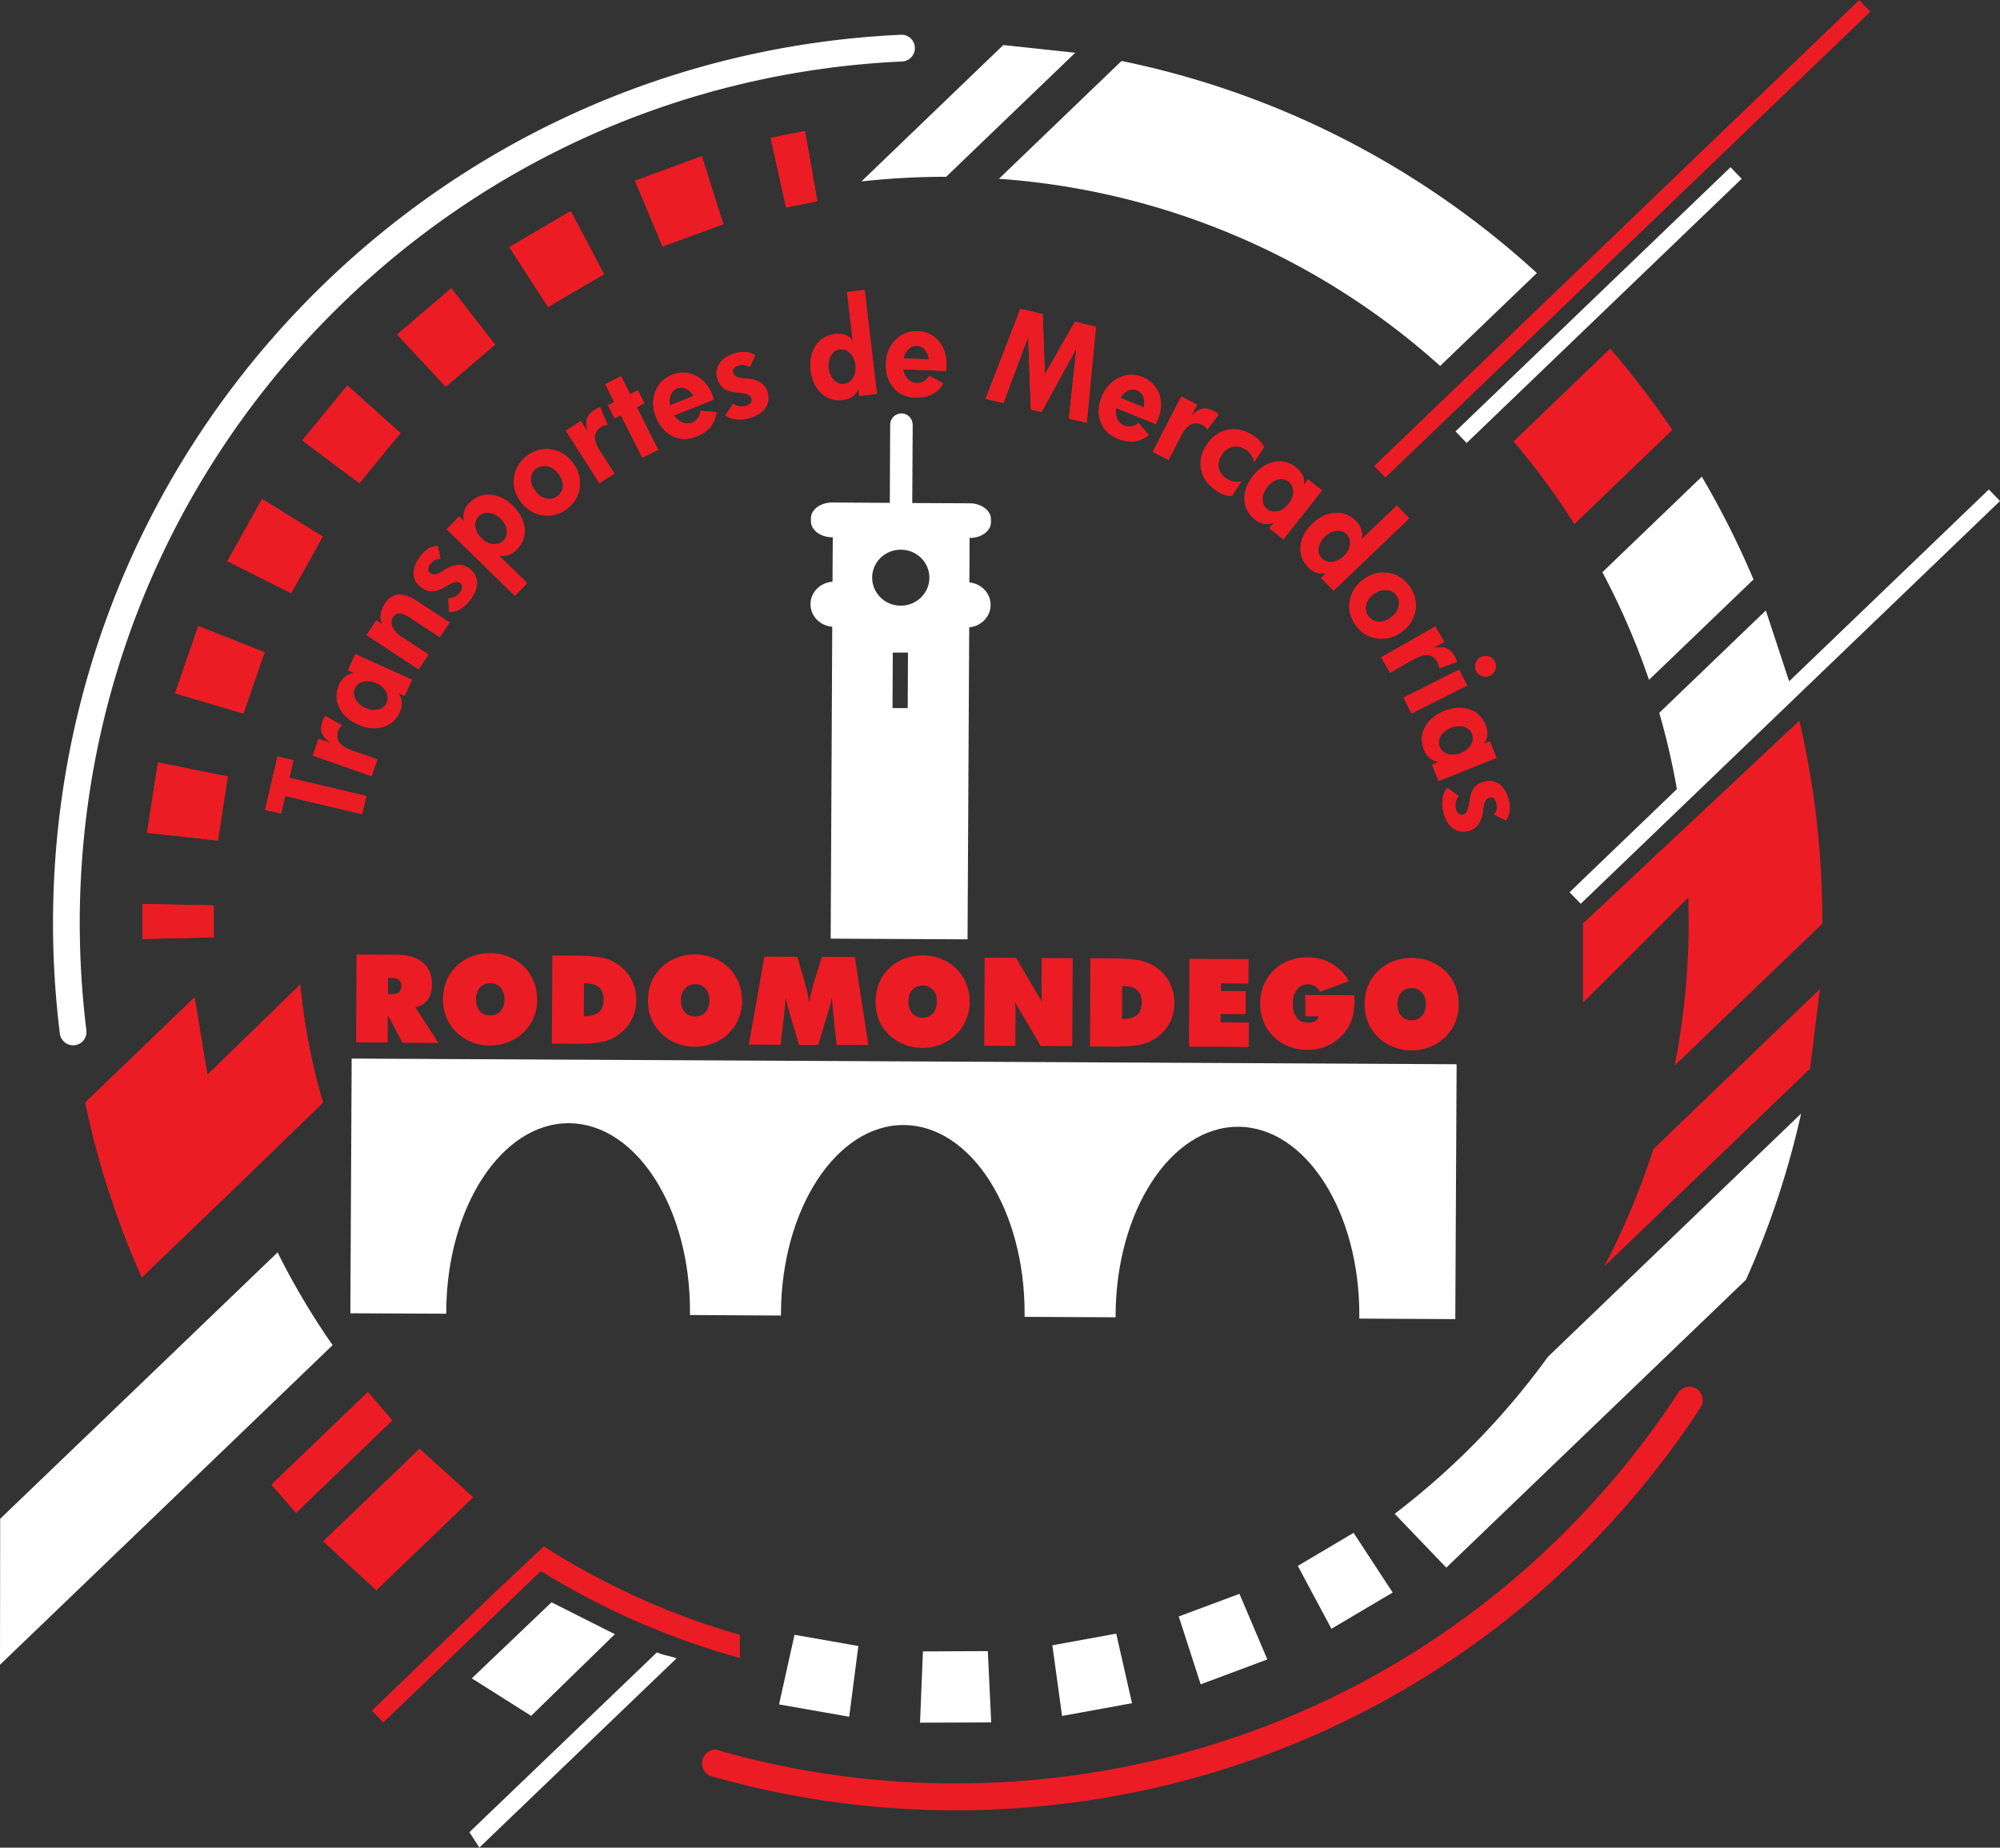
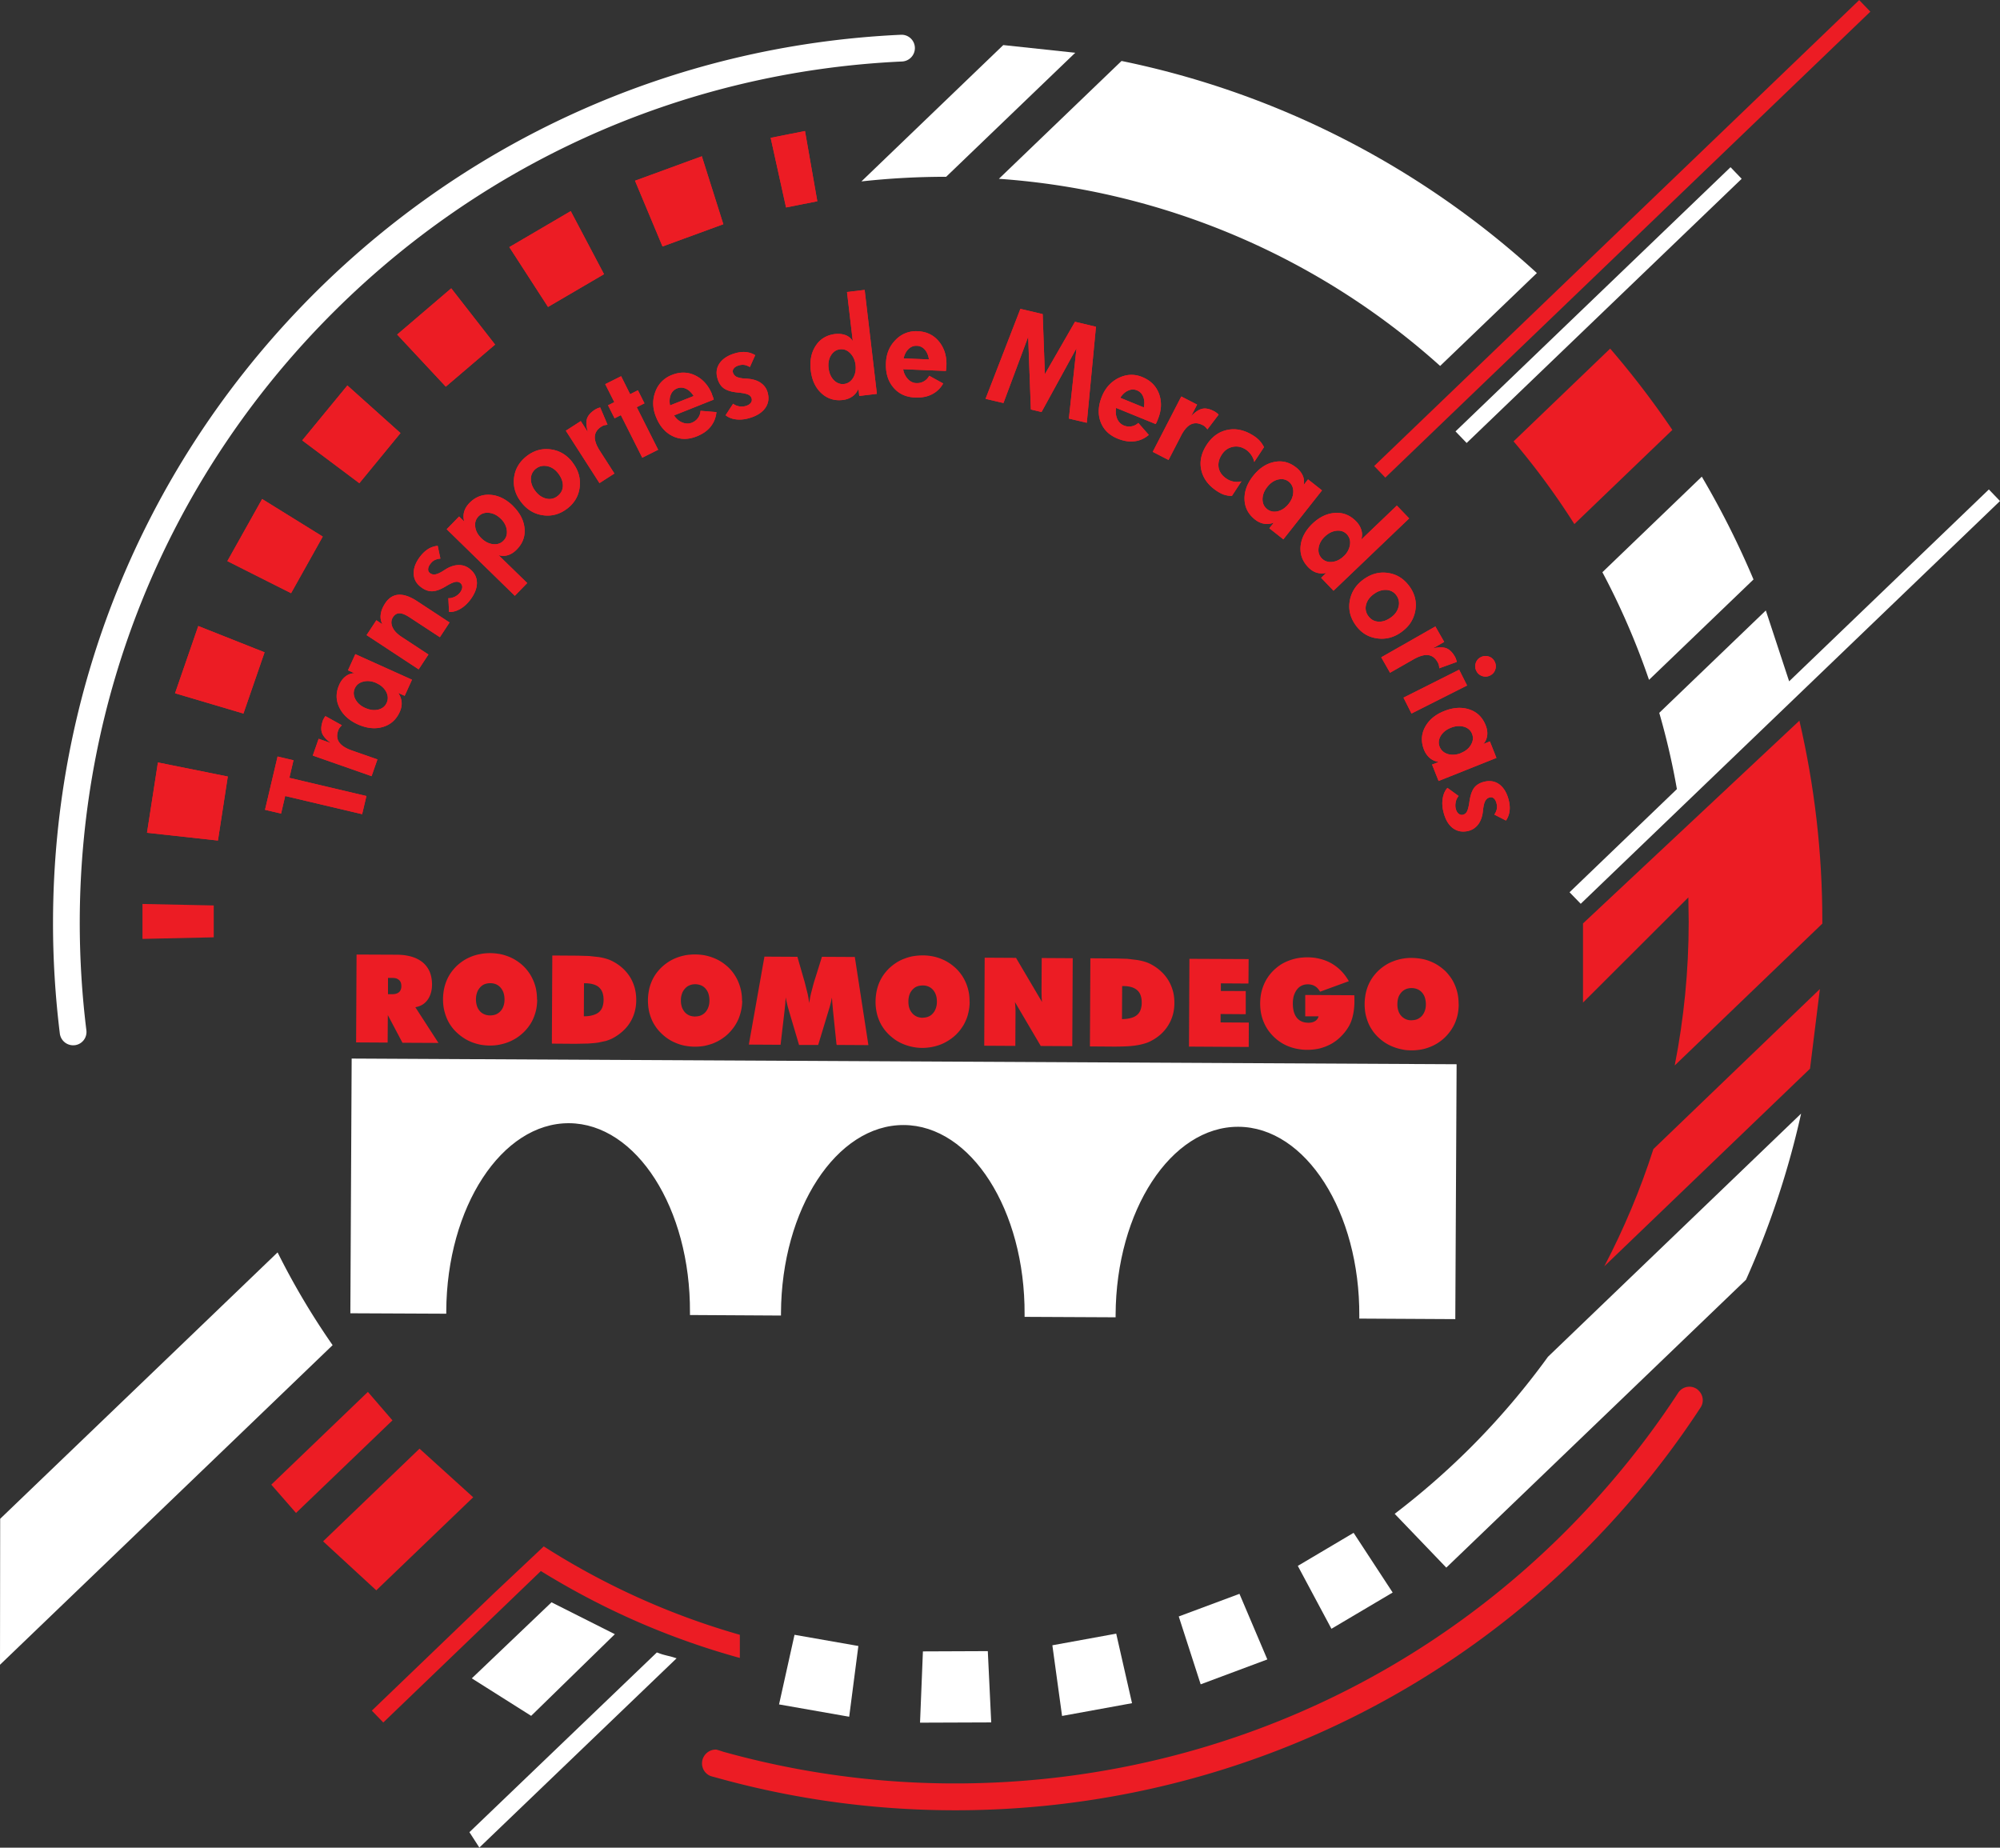
<svg xmlns="http://www.w3.org/2000/svg" xmlns:xlink="http://www.w3.org/1999/xlink" viewBox="0 0 228.97 211.53">
  <rect x="0" y="0" width="228.97" height="211.53" fill="#333333" stroke="none" />
  <g fill="#fff">
    <path d="M8.37 119.67a1.54 1.54 0 0 1-1.52-1.34c-.52-4.23-.79-8.53-.78-12.8.04-26.34 10.1-51.31 28.33-70.32C52.58 16.27 76.99 5.18 103.14 3.98c.85-.04 1.56.61 1.6 1.46a1.54 1.54 0 0 1-1.46 1.6C77.91 8.2 54.23 18.96 36.61 37.33 18.93 55.76 9.17 79.98 9.13 105.54a101 101 0 0 0 .76 12.42c.1.84-.49 1.6-1.33 1.7-.07 0-.13.01-.19.01zm146.6 55.82l4.47 6.83-7.01 4.15-3.85-7.2 6.38-3.78zm-13.07 6.98l3.19 7.51-7.63 2.85-2.51-7.77 6.95-2.59zm-14.11 4.56l1.81 7.96-8.01 1.46-1.11-8.09 7.3-1.33zm-14.7 2.01l.39 8.15-8.15.03.33-8.16 7.42-.03zm-14.82-.6l-1.05 8.1-8.03-1.41 1.77-7.97 7.31 1.28z" />
    <path d="M40.26 121.19l126.5.65-.15 29.18-10.99-.06v-.29c.07-11.92-6.13-21.63-13.84-21.67s-14 9.6-14.06 21.52v.29l-10.42-.05v-.29c.06-11.93-6.13-21.63-13.83-21.67s-14 9.6-14.06 21.52v.29l-10.42-.06v-.29c.07-11.92-6.13-21.62-13.84-21.67-7.7-.04-14 9.6-14.06 21.52v.29l-10.98-.05.15-29.18h0z" fill-rule="evenodd" />
  </g>
  <path d="M44.42 111.96v1.86h.5 0a1.51 1.51 0 0 0 .44-.06c.13-.04.23-.1.32-.17.09-.08.15-.17.2-.29a1.13 1.13 0 0 0 .07-.39h0a1.31 1.31 0 0 0-.06-.41c-.04-.11-.11-.21-.19-.29-.09-.08-.19-.14-.32-.19-.13-.04-.27-.06-.44-.06h-.51zm-3.65 7.35l.05-9.98v-.05h.05l4.52.02c.66 0 1.24.08 1.74.23a3.61 3.61 0 0 1 1.28.66c.35.3.61.66.79 1.08.17.42.26.91.26 1.46 0 .36-.05.69-.14.98-.09.3-.22.56-.4.8h0c-.18.23-.39.42-.63.55a2.23 2.23 0 0 1-.74.25l2.6 4.02.05.07h-.09l-4.02-.02h-.03v-.03l-1.66-3.14-.02 3.11v.04h-.05l-3.52-.02h-.05v-.05h0zm15.34-3.06c.25 0 .47-.04.67-.12a1.46 1.46 0 0 0 .52-.37h0c.15-.16.27-.36.34-.58.08-.22.12-.47.12-.75h0c0-.29-.04-.54-.11-.76s-.19-.42-.33-.59c-.15-.17-.32-.3-.52-.39-.2-.08-.42-.13-.66-.13s-.47.04-.67.12-.37.21-.52.38h0c-.15.17-.27.37-.34.59-.08.23-.12.48-.12.76h0c0 .28.04.53.11.75s.18.42.33.59.32.29.52.37c.2.09.42.13.66.13h0zm5.39-1.81c0 .38-.04.73-.1 1.07-.07.34-.17.67-.3.99h0c-.13.32-.29.62-.49.9-.19.28-.42.55-.67.79h0a5.71 5.71 0 0 1-.82.65c-.29.18-.6.34-.93.47s-.67.22-1.02.29-.71.1-1.08.1h0a6.4 6.4 0 0 1-1.09-.1c-.35-.07-.69-.17-1.02-.3-.33-.14-.64-.29-.93-.49-.29-.19-.56-.41-.82-.66a4.94 4.94 0 0 1-.66-.79c-.19-.28-.34-.58-.47-.9-.12-.31-.22-.65-.29-1a6.18 6.18 0 0 1-.09-1.07c0-.37.04-.73.1-1.08a5.49 5.49 0 0 1 .29-1h0c.13-.32.29-.62.48-.9a5.53 5.53 0 0 1 .66-.79 5.57 5.57 0 0 1 .82-.65 5.07 5.07 0 0 1 .93-.47h0c.33-.13.67-.22 1.02-.28.35-.07.72-.1 1.1-.1s.74.04 1.1.1c.35.07.69.17 1.02.3h0a5.02 5.02 0 0 1 .92.48c.29.19.57.41.82.66h0c.25.25.46.51.65.8.19.28.34.59.47.9.13.32.23.65.29 1a6.18 6.18 0 0 1 .09 1.07h0zm5.35 1.91c.38 0 .71-.04.99-.12.29-.08.53-.19.71-.34s.32-.34.41-.58.14-.52.14-.84-.04-.6-.13-.84a1.39 1.39 0 0 0-.39-.59h0c-.17-.16-.39-.27-.66-.35s-.59-.12-.95-.12h-.11l-.02 3.77h0zm-3.67 3.08l.05-9.99v-.05h.05l2.9.02h0l1.29.04 1.08.12a6.21 6.21 0 0 1 .89.2h0a3.89 3.89 0 0 1 .71.29h0c.44.23.82.5 1.15.8.33.31.62.65.85 1.03s.4.79.52 1.22a5.53 5.53 0 0 1 .17 1.37c0 .48-.06.94-.18 1.37a4.5 4.5 0 0 1-.53 1.21c-.23.38-.52.71-.86 1.02-.34.3-.72.57-1.16.8h0c-.21.11-.46.2-.73.29l-.89.19c-.33.05-.71.08-1.15.11l-1.47.03-2.64-.02h-.04v-.04h0zm16.39-3.06c.25 0 .47-.04.67-.12a1.46 1.46 0 0 0 .52-.37h0c.15-.17.26-.36.34-.59.08-.22.12-.47.12-.75a2.58 2.58 0 0 0-.11-.76c-.07-.22-.18-.42-.33-.59s-.32-.3-.52-.38-.42-.13-.66-.13h0c-.25 0-.47.04-.67.13-.2.08-.37.21-.52.38h0c-.15.17-.27.37-.34.59-.08.22-.12.47-.12.75h0c0 .28.04.53.11.75s.19.42.33.59c.15.17.32.29.52.38.2.08.42.12.67.13h0zm5.4-1.8a5.22 5.22 0 0 1-.11 1.06c-.07.34-.17.67-.3.99h0c-.13.32-.3.62-.49.9s-.42.55-.67.8h0c-.25.25-.53.46-.82.65s-.6.34-.93.48c-.33.12-.67.22-1.02.29a6.38 6.38 0 0 1-1.08.09h0a6.4 6.4 0 0 1-1.09-.1 5.19 5.19 0 0 1-1.02-.3h0a5.11 5.11 0 0 1-.93-.48 5.12 5.12 0 0 1-.82-.67c-.25-.24-.47-.5-.66-.79-.19-.28-.35-.58-.47-.89a5.49 5.49 0 0 1-.29-1c-.06-.35-.09-.7-.09-1.08h0c0-.37.04-.73.1-1.07.06-.35.16-.68.29-1h0c.13-.32.29-.62.48-.9a5.45 5.45 0 0 1 .66-.78 5.71 5.71 0 0 1 .82-.65 5.07 5.07 0 0 1 .93-.47h0c.33-.13.67-.22 1.02-.29.35-.06.72-.09 1.1-.09a6.52 6.52 0 0 1 1.1.1c.35.07.69.17 1.02.3h0a5.11 5.11 0 0 1 .93.48c.29.19.56.41.82.66h0c.25.25.46.51.65.8a4.89 4.89 0 0 1 .47.91 5.49 5.49 0 0 1 .29 1 5.43 5.43 0 0 1 .09 1.08h0zm10.8 5.03l-.41-3.96h0v-.04l-.08-.87h0l-.03-.45v-.06l-.02.05-.1.47h0l-.13.5-.16.53-1.16 3.83v.03H91.5h-.03v-.03l-1.14-3.85-.15-.53-.12-.5h0a4.3 4.3 0 0 1-.09-.47v-.06l-.02.07-.04.45v.12l-.08.79h0l-.46 3.95v.04h-.05l-3.52-.02h-.06v-.05l1.77-9.98v-.04h.04l3.71.02h.04v.03l.71 2.47h0a1.6 1.6 0 0 0 .04.14l.06.2h0l.36 1.43a12.21 12.21 0 0 1 .17 1.03l.09-.54a8.51 8.51 0 0 1 .15-.69l.2-.77a14.74 14.74 0 0 1 .25-.84h0l.76-2.43v-.03h.04l3.7.02h.04v.04l1.54 9.99v.06h-.05l-3.52-.02h-.04v-.04h0zm9.84-3.09c.25 0 .47-.04.67-.12s.37-.2.52-.37h0c.15-.17.26-.36.34-.59.08-.22.12-.47.12-.75s-.03-.54-.11-.76c-.07-.22-.18-.42-.33-.59s-.32-.3-.52-.38c-.2-.09-.42-.13-.66-.13-.25 0-.47.04-.67.12s-.37.21-.52.38h0c-.15.17-.27.37-.34.59a2.29 2.29 0 0 0-.11.76c0 .28.03.53.11.75.07.22.19.42.34.59s.32.29.52.38c.2.08.42.13.67.13h0zm5.4-1.81c0 .37-.04.73-.11 1.07s-.16.68-.3.99h0c-.13.32-.29.62-.49.9-.19.29-.42.55-.67.8h0a5.03 5.03 0 0 1-.82.64 5.11 5.11 0 0 1-.93.48c-.33.13-.67.22-1.02.29-.35.06-.71.1-1.08.1h0c-.37 0-.74-.04-1.09-.11s-.69-.17-1.02-.3h0a5.11 5.11 0 0 1-.93-.48 6.49 6.49 0 0 1-.82-.67c-.25-.25-.47-.51-.65-.79a4.28 4.28 0 0 1-.47-.9c-.13-.31-.22-.65-.28-.99a5.43 5.43 0 0 1-.09-1.08c0-.37.04-.73.1-1.08a5.49 5.49 0 0 1 .29-1h0c.13-.32.29-.62.48-.9s.41-.54.66-.79a5.71 5.71 0 0 1 .82-.65 4.51 4.51 0 0 1 .93-.47h0c.33-.13.67-.23 1.02-.29s.72-.09 1.1-.09a5.7 5.7 0 0 1 1.1.1 5.19 5.19 0 0 1 1.02.3h0a5.02 5.02 0 0 1 .92.48c.29.19.56.41.82.66h0c.25.25.46.51.65.79.19.29.34.59.47.9a5.49 5.49 0 0 1 .29 1c.07.35.09.71.09 1.08h0zm1.67 4.98l.05-9.99v-.05h.05l3.52.02h.03v.02l2.97 5.04c0-.05-.01-.09-.02-.13l-.03-.41-.01-.49v-.62l.02-3.35v-.04h.05l3.45.02h.05v.04l-.05 9.99v.04h-.04l-3.55-.02h-.03v-.02l-2.94-5c0 .04 0 .08.01.12l.03.38.02.41v.45l-.02 3.6v.05h-.05l-3.47-.02h-.04v-.04h0zm15.77-3.01c.38 0 .71-.04 1-.12.29-.07.53-.19.71-.34s.32-.34.41-.58a2.4 2.4 0 0 0 .14-.85h0c0-.32-.04-.59-.13-.83a1.33 1.33 0 0 0-.39-.59h0c-.17-.15-.39-.27-.66-.35s-.59-.12-.95-.12h-.11l-.02 3.78h0zm-3.67 3.07l.05-9.98v-.05h.04l2.91.02 1.29.04 1.08.13c.33.05.63.12.9.2a3.89 3.89 0 0 1 .71.29h0c.43.23.82.5 1.15.81.33.3.61.64.85 1.03h0c.23.38.4.79.52 1.22s.17.89.17 1.37-.06.94-.18 1.37-.3.83-.53 1.2c-.23.38-.52.72-.85 1.02-.34.3-.73.57-1.17.79h0a3.47 3.47 0 0 1-.73.28c-.27.08-.57.15-.9.2s-.71.09-1.15.11a32.62 32.62 0 0 1-1.47.03l-2.64-.02h-.05v-.04h0zm11.34.06l.05-9.99v-.04h.05l6.68.03h.05v.04l-.02 2.71v.05h-.05l-3.11-.02v.87l2.81.01h.04v2.6l-.01.05h-.05l-2.82-.02v.96l3.18.02h.05v.05l-.01 2.7v.04h-.05l-6.76-.04h-.04v-.04h0zm14.87-3.45h-1.51-.05v-2.4l.01-.04h.05l5.52.03h.04v.04l.01.27v.19.14.13c0 .28-.02.56-.05.82s-.07.51-.13.75h0a4.37 4.37 0 0 1-.2.67 3.7 3.7 0 0 1-.29.6h0a5.55 5.55 0 0 1-.89 1.13 5.07 5.07 0 0 1-1.11.84h0a5.86 5.86 0 0 1-1.3.51c-.46.11-.95.16-1.46.16a5.62 5.62 0 0 1-1.1-.11c-.35-.06-.69-.16-1.02-.29h0c-.33-.13-.64-.29-.92-.48-.29-.19-.56-.41-.81-.66h0c-.25-.25-.47-.52-.66-.8-.19-.29-.34-.58-.47-.9a5.49 5.49 0 0 1-.29-1c-.06-.35-.09-.7-.09-1.08a6.4 6.4 0 0 1 .1-1.09 5.51 5.51 0 0 1 .3-1h0c.13-.32.29-.62.48-.9a4.94 4.94 0 0 1 .66-.79c.25-.24.52-.46.81-.65a5.03 5.03 0 0 1 .93-.46c.33-.13.67-.22 1.03-.29.35-.06.72-.09 1.1-.09.52 0 1 .06 1.46.18a5.18 5.18 0 0 1 1.29.51 5.2 5.2 0 0 1 1.09.84c.33.33.62.72.87 1.15l.03.05-.05.02-3.2 1.17h-.04l-.02-.02a1.99 1.99 0 0 0-.27-.36c-.1-.1-.2-.19-.32-.25a1.31 1.31 0 0 0-.37-.15 1.86 1.86 0 0 0-.42-.05c-.26 0-.49.05-.7.15a1.42 1.42 0 0 0-.54.44h0c-.16.2-.27.43-.36.7-.08.27-.12.57-.12.91h0c0 .35.04.66.11.93.08.27.19.5.34.69a1.48 1.48 0 0 0 .56.43h0c.22.1.47.14.75.15a2.16 2.16 0 0 0 .46-.05c.13-.04.25-.09.36-.16h0a.99.99 0 0 0 .25-.25h0a.81.81 0 0 0 .11-.27h0zm10.61.45c.24 0 .47-.04.66-.12.2-.09.37-.21.52-.37h0c.15-.17.26-.36.34-.58s.12-.47.12-.75a2.58 2.58 0 0 0-.11-.76c-.07-.22-.18-.42-.33-.59s-.32-.29-.52-.38c-.2-.08-.42-.13-.66-.13-.25 0-.47.04-.67.12-.2.09-.37.21-.52.38h0c-.15.17-.27.37-.34.58-.07.22-.11.48-.11.76h0a2.29 2.29 0 0 0 .11.76c.07.22.18.42.33.58.15.17.33.29.52.38.2.09.42.13.67.13h0zm5.4-1.81a6.26 6.26 0 0 1-.1 1.07c-.07.35-.17.67-.3.99h0c-.13.32-.3.62-.49.9a5.68 5.68 0 0 1-.67.8h0a5.21 5.21 0 0 1-.82.65 5.07 5.07 0 0 1-.93.47c-.33.13-.67.23-1.02.29a6.38 6.38 0 0 1-1.08.09h0c-.38 0-.74-.03-1.09-.11-.35-.07-.69-.17-1.02-.3h0a5.11 5.11 0 0 1-.93-.48c-.29-.19-.56-.41-.82-.66-.25-.25-.47-.51-.65-.79a4.28 4.28 0 0 1-.47-.9c-.13-.32-.22-.65-.29-.99a6.38 6.38 0 0 1-.09-1.08c0-.37.04-.73.1-1.08a5.49 5.49 0 0 1 .29-1h0c.13-.32.29-.62.48-.9s.41-.54.66-.79a5.57 5.57 0 0 1 .82-.65 4.51 4.51 0 0 1 .93-.47h0c.33-.13.67-.22 1.02-.29.35-.06.72-.1 1.1-.09.38 0 .74.04 1.1.1.35.06.69.16 1.01.29h0a5.11 5.11 0 0 1 .93.48c.29.19.56.41.82.65h0c.24.25.46.52.65.8s.34.58.47.9a5.49 5.49 0 0 1 .29 1c.06.35.09.7.09 1.07h0z" fill="#ec1c24" />
-   <path d="M110.99 66.68c1.36.13 2.43 1.24 2.42 2.58h0c0 1.34-1.09 2.44-2.45 2.56l-.19 35.72-15.67-.08.18-35.71c-1.39-.1-2.5-1.22-2.49-2.59h0c0-1.36 1.13-2.48 2.52-2.56l.03-5.09h-.07c-1.34 0-2.43-.83-2.43-1.82v-.37c0-.99 1.11-1.8 2.45-1.79l6.58.04.04-8.96c0-.71.59-1.29 1.3-1.28h0c.71 0 1.28.59 1.28 1.3l-.05 8.96 6.58.03c1.34 0 2.43.83 2.43 1.82v.36c0 .99-1.11 1.8-2.45 1.79l-.02 5.1h0zm-8.78 8.03h1.74l-.03 6.36h-1.74l.03-6.36h0zm.93-11.78c1.81 0 3.27 1.46 3.26 3.22 0 1.77-1.49 3.2-3.29 3.19-1.81 0-3.27-1.45-3.26-3.22 0-1.77 1.48-3.2 3.29-3.19h0z" fill="#fff" fill-rule="evenodd" />
  <use xlink:href="#B" fill="#ec1c24" />
  <path d="M166.634 49.388l31.486-30.246 1.275 1.327-31.486 30.246z" fill="#fff" />
  <path d="M157.322 53.353L212.851.009l1.275 1.327-55.529 53.344z" fill="#ec1c24" />
  <path d="M108.25 20.24h.07l14.78-14.2-8.24-.88-16.24 15.61c3.18-.35 6.39-.53 9.64-.53zm56.63 21.65l11.07-10.63c-13.12-12-29.45-20.57-47.55-24.28l-14.04 13.49a84.42 84.42 0 0 1 50.52 21.43z" fill="#fff" />
  <path d="M180.24 60l11.22-10.78a100.49 100.49 0 0 0-7.12-9.31l-11.06 10.62c2.55 3.01 4.87 6.17 6.96 9.47z" fill="#ec1c24" />
  <path d="M188.78 77.84l11.97-11.5a99.61 99.61 0 0 0-5.92-11.77l-11.38 10.94c2.11 3.97 3.89 8.09 5.34 12.33zm38.91-21.8L204.83 78l-2.67-8.11-12.2 11.72a83.1 83.1 0 0 1 2.02 8.73l-12.29 11.81 1.28 1.32 48-46.11-1.28-1.33z" fill="#fff" />
  <path d="M183.64 145l23.58-22.65 1.13-9.12-19.06 18.32c-1.49 4.64-3.38 9.14-5.64 13.46z" fill="#ec1c24" />
  <path d="M168.29 165.79a87.23 87.23 0 0 1-8.62 7.52l5.91 6.16 34.31-32.96c2.71-6.05 4.84-12.41 6.31-19.02l-28.98 27.84a86.67 86.67 0 0 1-8.94 10.47zM31.78 143.38l-11.46 11.01-20.3 19.49L0 190.59l26.94-25.88L38.08 154c-2.37-3.4-4.47-6.95-6.3-10.62z" fill="#fff" />
  <g fill="#ec1c24">
    <path d="M206.01 82.5l-24.78 23.22v9.06l12.06-12.04.04 2.82c0 5.58-.55 11.07-1.6 16.42l16.9-16.24v-.16c.01-7.95-.9-15.67-2.63-23.09zM89.99 23.75l-1.76-7.97 3.93-.78 1.41 8.04-3.58.71z" />
    <use xlink:href="#C" />
    <path d="M16.31 107.49v-4l8.16.17v3.65l-8.16.18z" />
    <use xlink:href="#D" />
    <use xlink:href="#B" />
    <path d="M89.99 23.75l-1.76-7.97 3.93-.78 1.41 8.04-3.58.71z" />
    <use xlink:href="#C" />
-     <path d="M16.31 107.49v-4l8.16.17v3.65l-8.16.18z" />
    <use xlink:href="#D" />
  </g>
  <path d="M54.02 192.15l6.79 4.29 9.58-9.35-7.25-3.65-9.12 8.7zm-.27 17.62l1.13 1.75 22.58-21.67c-1.13-.38-1.15-.24-2.26-.67l-21.46 20.58z" fill="#fff" />
  <path d="M54.17 171.41l-6.14-5.56-11.04 10.61 6.09 5.61 11.1-10.66zm-12.05-12.06l-11.06 10.62 2.83 3.24 11.04-10.6-2.82-3.27zm20.13 17.69l-5.65 5.32-5.85 5.62-8.18 7.86 1.31 1.36 8.46-8.13 9.58-9.21c3.79 2.34 7.75 4.4 11.89 6.16a87.2 87.2 0 0 0 10.89 3.79v-2.65c-8.03-2.29-15.58-5.73-22.46-10.13zm132.16-17.91l-.16-.12a1.53 1.53 0 0 0-2.12.44c-2.26 3.46-4.77 6.81-7.45 9.96-16.55 19.46-39.66 31.62-65.07 34.24-12.53 1.29-24.98.2-36.8-3.1-.58-.19-.77-.25-.86-.25h-.03c-.86.02-1.55.72-1.55 1.58a1.55 1.55 0 0 0 .87 1.4c.16.08.33.11.55.17 12.24 3.45 25.15 4.59 38.13 3.26 26.19-2.7 50.02-15.24 67.09-35.3 2.76-3.25 5.35-6.7 7.68-10.27.43-.65.29-1.51-.29-2z" fill="#ec1c24" />
  <defs>
    <path id="B" d="M33.6 87.04l-.47 2.01 8.82 2.08-.49 2.08-8.81-2.08-.47 2.01-1.84-.43 1.44-6.1 1.84.43h0zm3.67-5.05l1.87 1.04c-.1.1-.19.2-.26.29a1.14 1.14 0 0 0-.16.31c-.19.53-.15.98.11 1.35s.74.69 1.46.94l2.92 1.02-.67 1.92-6.73-2.36.67-1.92 1.41.49c-.54-.39-.88-.77-1.02-1.14s-.11-.84.08-1.4c.03-.09.08-.19.14-.3s.12-.19.18-.25h0zm5.82-3.79c-.51-.23-1-.29-1.48-.17-.47.11-.8.37-.99.78-.18.4-.16.82.07 1.25s.6.76 1.12.99 1.01.3 1.48.19.8-.37.98-.78c.19-.41.16-.83-.06-1.26-.23-.43-.6-.76-1.11-.99h0zm4.08-.39l-.84 1.85-.74-.33c.23.33.36.68.39 1.05s-.04.74-.22 1.13c-.4.89-1.05 1.46-1.94 1.72s-1.85.15-2.86-.3c-1.01-.46-1.72-1.11-2.12-1.95s-.4-1.7 0-2.59c.18-.41.43-.73.73-.96s.64-.35 1.01-.36l-.74-.33.84-1.85 6.5 2.93h0zm4.3-6.55l-1.11 1.69-3.51-2.3c-.45-.29-.82-.44-1.12-.44-.29 0-.54.15-.74.45-.21.33-.24.7-.07 1.11s.53.8 1.07 1.15l3.06 2.01-1.12 1.7-5.96-3.92 1.12-1.7.69.46a1.85 1.85 0 0 1-.19-1.14c.05-.41.22-.82.5-1.25.4-.62.91-.94 1.52-.99.62-.04 1.32.2 2.12.72l3.73 2.45h0zm-.13-2.78c.21.02.44-.04.7-.15.25-.12.45-.28.6-.46.17-.22.27-.44.28-.64a.58.58 0 0 0-.22-.48c-.17-.14-.39-.18-.64-.11-.25.06-.58.22-1.01.48-.61.37-1.14.56-1.57.57-.44.01-.88-.15-1.33-.51-.53-.41-.79-.94-.79-1.57s.26-1.29.8-1.97c.28-.35.58-.62.91-.82.33-.19.68-.3 1.04-.33l.31 1.46c-.27.03-.5.09-.67.18s-.32.22-.46.4c-.17.22-.26.42-.27.62a.5.5 0 0 0 .19.45c.2.15.42.21.67.15.25-.05.58-.21.99-.48.54-.36 1.06-.55 1.56-.58.5-.02.95.12 1.34.43.55.44.83.97.83 1.62 0 .64-.28 1.32-.83 2.02-.34.43-.72.76-1.14.99s-.83.33-1.22.31l-.08-1.58h0zm5.97-9.11c-.4-.39-.84-.61-1.33-.66s-.89.09-1.2.41-.44.72-.37 1.2c.06.48.3.91.7 1.3.41.4.85.62 1.34.68.48.05.88-.08 1.19-.4.32-.32.44-.72.38-1.21s-.3-.93-.7-1.32h0zm1.41-1.45c.79.78 1.24 1.63 1.33 2.55.09.93-.2 1.74-.89 2.44-.31.32-.65.54-1.02.65a1.7 1.7 0 0 1-1.07-.01l3.29 3.2-1.42 1.46-7.8-7.62 1.42-1.46.58.57c-.1-.39-.1-.76 0-1.12.1-.35.3-.68.59-.98.68-.7 1.49-1.02 2.41-.95.92.06 1.78.49 2.58 1.26h0zm5.19-3.72c-.35-.45-.76-.73-1.25-.83-.48-.1-.91-.01-1.28.27a1.45 1.45 0 0 0-.6 1.17c-.01.48.16.95.51 1.41.36.47.78.75 1.25.86a1.47 1.47 0 0 0 1.28-.28c.4-.31.61-.7.62-1.18.01-.47-.17-.95-.53-1.42h0zm1.63-1.26c.66.85.94 1.78.83 2.79s-.58 1.84-1.42 2.49c-.85.65-1.77.91-2.78.77s-1.84-.64-2.5-1.5c-.67-.86-.94-1.79-.82-2.79s.61-1.83 1.46-2.49c.84-.65 1.76-.9 2.76-.76s1.83.64 2.48 1.49h0zm3.18-6.28l.83 1.96-.38.07c-.11.03-.22.09-.32.15-.47.3-.72.68-.75 1.13s.16 1 .57 1.64l1.67 2.6-1.71 1.1-3.85-6 1.71-1.1.81 1.26c-.18-.64-.22-1.15-.1-1.53s.43-.73.93-1.05a2.57 2.57 0 0 1 .29-.15c.11-.04.21-.07.3-.09h0zm5.07-.49l-.89.45 2.45 4.87-1.82.91-2.45-4.87-.72.36-.75-1.49.72-.36-1.04-2.06 1.82-.91 1.03 2.06.89-.45.75 1.49h0zm5.62-.84c-.26-.4-.55-.68-.89-.83s-.67-.17-1.01-.03-.58.38-.72.73-.17.76-.08 1.21l2.7-1.07h0zm2.1-.17l.14.36a1.12 1.12 0 0 1 .06.23l-4.54 1.81c.26.39.57.66.95.81.37.15.73.16 1.07.03.3-.12.53-.29.71-.54.19-.25.28-.52.3-.83l1.82.15a3.08 3.08 0 0 1-.66 1.66c-.38.48-.92.85-1.6 1.12-.98.39-1.9.38-2.75-.03s-1.49-1.15-1.91-2.21c-.4-.99-.42-1.95-.07-2.87a3.2 3.2 0 0 1 1.89-1.92c.94-.38 1.85-.36 2.71.07s1.49 1.15 1.9 2.17h0zm2.42 1.06c.16.13.38.23.65.29a1.75 1.75 0 0 0 .76-.02c.28-.08.47-.19.6-.35a.55.55 0 0 0 .11-.52c-.06-.22-.21-.37-.45-.47-.24-.09-.6-.16-1.09-.21-.71-.06-1.25-.22-1.61-.46-.36-.25-.62-.64-.77-1.19-.18-.64-.09-1.22.28-1.74.37-.51.97-.89 1.8-1.12.43-.12.83-.16 1.21-.12a2.52 2.52 0 0 1 1.04.35l-.61 1.36c-.24-.13-.45-.22-.64-.24-.19-.03-.4-.01-.61.05-.27.08-.46.19-.58.34s-.16.31-.11.47a.79.79 0 0 0 .46.52c.23.1.59.17 1.08.19.65.03 1.19.18 1.6.45.42.28.7.65.83 1.13.19.67.1 1.27-.28 1.8-.38.52-1 .91-1.86 1.15-.53.15-1.03.19-1.5.13s-.86-.22-1.17-.47l.86-1.32h0zm14.02-4.42c-.06-.56-.27-1.01-.61-1.36s-.73-.5-1.17-.45-.79.29-1.04.7-.34.9-.27 1.47c.07.56.27 1.02.6 1.36.34.34.73.49 1.17.44s.79-.29 1.04-.7c.25-.42.34-.9.28-1.46h0zm2.44 3.29l-2.02.24-.09-.81c-.17.37-.4.66-.7.87a2.34 2.34 0 0 1-1.08.4c-.97.12-1.79-.15-2.47-.78s-1.08-1.5-1.21-2.61c-.13-1.1.06-2.04.57-2.82s1.25-1.22 2.22-1.34c.45-.05.85 0 1.2.13.36.14.63.37.82.68l-.66-5.62 2.02-.24 1.4 11.9h0zm5.96-3.94c-.07-.47-.23-.84-.47-1.12-.25-.28-.55-.43-.92-.44-.36-.02-.68.11-.95.37s-.46.62-.56 1.07l2.9.12h0zm1.99.7c0 .18-.01.3-.02.39 0 .08-.02.17-.03.23l-4.89-.2a2.14 2.14 0 0 0 .54 1.13c.28.29.6.45.97.46.32.01.61-.05.87-.21a1.52 1.52 0 0 0 .6-.63l1.6.88a3 3 0 0 1-1.28 1.24c-.54.28-1.18.4-1.92.37-1.06-.04-1.89-.42-2.5-1.15-.61-.72-.9-1.65-.85-2.8.04-1.07.41-1.95 1.11-2.65a3.2 3.2 0 0 1 2.51-.99c1.02.04 1.83.43 2.44 1.17s.9 1.66.86 2.75h0zm16.08 6.55l-2.05-.48.87-8.05-4 7.3-1.22-.29-.31-8.32-2.83 7.58-2.05-.48 3.99-10.3 2.55.6.25 6.88 3.45-6 2.4.57-1.05 11h0zm6.53-1.76c.1-.47.07-.87-.07-1.22s-.37-.59-.71-.73-.68-.13-1.02.03c-.35.15-.64.43-.9.82l2.69 1.1h0zm1.62 1.34l-.15.36-.11.21-4.53-1.85c-.08.46-.04.87.12 1.24s.41.62.75.77a1.58 1.58 0 0 0 .88.1c.3-.05.56-.18.79-.39l1.2 1.37c-.48.41-1.02.66-1.63.73-.61.08-1.25-.03-1.93-.3-.98-.4-1.63-1.04-1.96-1.93s-.27-1.86.16-2.92c.41-.99 1.06-1.69 1.95-2.12.89-.42 1.79-.45 2.69-.07.94.39 1.57 1.03 1.9 1.93.32.9.28 1.87-.14 2.88h0zm6.95-.52l-1.29 1.7a1.87 1.87 0 0 0-.25-.29 1 1 0 0 0-.29-.2c-.5-.26-.95-.28-1.36-.08-.4.2-.79.64-1.13 1.32l-1.42 2.75-1.81-.93 3.27-6.34 1.81.93-.69 1.33c.46-.48.88-.76 1.27-.85.38-.09.84 0 1.37.28.09.04.18.11.28.18a1.2 1.2 0 0 1 .23.21h0zm1.51 9.32a3.18 3.18 0 0 1-.88-.14c-.25-.08-.52-.22-.8-.4-1-.65-1.6-1.46-1.82-2.43s0-1.93.62-2.89c.62-.94 1.42-1.52 2.41-1.71.98-.19 1.97.04 2.96.68.29.19.52.38.7.58s.34.44.49.72l-1.12 1.7c-.05-.27-.16-.53-.34-.8-.18-.26-.39-.47-.62-.62-.48-.31-.98-.42-1.5-.31s-.94.4-1.25.88c-.34.52-.45 1.02-.36 1.52.1.5.4.91.91 1.25a2.07 2.07 0 0 0 .83.33c.3.05.59.04.87-.04l-1.11 1.7h0zm6.5.9c.35-.44.52-.9.53-1.39 0-.49-.17-.87-.52-1.15-.35-.27-.75-.35-1.23-.24-.47.12-.88.4-1.23.85-.35.44-.53.91-.54 1.39 0 .48.17.86.52 1.14s.77.36 1.23.25c.47-.12.88-.4 1.23-.84h0zm-.61 4.06l-1.6-1.26.51-.64c-.38.14-.75.18-1.11.12s-.71-.22-1.04-.48c-.77-.61-1.17-1.37-1.2-2.3s.3-1.83.99-2.7 1.49-1.4 2.4-1.59 1.75.02 2.52.63c.36.28.61.6.76.94.15.35.18.71.1 1.06l.5-.64 1.6 1.26-4.42 5.6h0zm6.91 1.95c.41-.39.64-.83.72-1.31.07-.48-.05-.88-.35-1.21-.31-.32-.7-.46-1.18-.41s-.92.27-1.34.66c-.41.39-.65.83-.72 1.3s.05.87.36 1.2c.31.32.71.46 1.19.41s.93-.27 1.33-.66h0zm-1.17 3.93l-1.41-1.47.59-.56a2.08 2.08 0 0 1-1.11-.03c-.35-.11-.67-.32-.96-.62-.68-.71-.96-1.52-.87-2.44.1-.92.55-1.77 1.35-2.54.81-.77 1.67-1.18 2.6-1.24s1.73.27 2.41.97c.31.32.51.67.61 1.04s.09.72-.04 1.06l4.09-3.91 1.41 1.47-8.66 8.28h0zm6.58 3.07c.46-.33.75-.73.87-1.22a1.5 1.5 0 0 0-.23-1.29 1.45 1.45 0 0 0-1.15-.64c-.48-.03-.96.12-1.43.46-.48.34-.78.75-.9 1.22a1.48 1.48 0 0 0 .24 1.29c.29.41.68.63 1.16.66.47.03.95-.13 1.44-.48h0zm1.2 1.67c-.87.63-1.82.87-2.81.72-1-.14-1.82-.65-2.43-1.51-.62-.87-.85-1.8-.67-2.8s.71-1.82 1.59-2.45c.89-.64 1.83-.88 2.82-.72.99.15 1.8.67 2.43 1.54.62.86.84 1.79.66 2.78s-.7 1.8-1.58 2.43h0zm6.34 3.42l-2.01.73c0-.14-.02-.27-.05-.38a1.17 1.17 0 0 0-.14-.33c-.28-.49-.64-.75-1.09-.8s-1 .11-1.67.49l-2.68 1.53-1.01-1.77 6.2-3.53 1.01 1.77-1.3.74c.65-.15 1.15-.16 1.53-.02.37.14.71.46 1 .98.05.08.09.18.13.3.04.11.07.21.08.3h0zm-5.19 5.9l-.91-1.81 6.37-3.2.91 1.81-6.37 3.21h0zm9.01-4.35a1.13 1.13 0 0 1-.9.07c-.31-.1-.54-.3-.68-.59a1.13 1.13 0 0 1-.07-.9c.1-.31.3-.54.59-.68s.59-.17.9-.07.54.3.68.59a1.13 1.13 0 0 1 .07.9c-.1.31-.3.54-.59.68h0zm-3.35 8.88c.52-.21.91-.52 1.15-.94.25-.42.29-.84.13-1.25s-.48-.69-.94-.82c-.47-.13-.96-.09-1.49.12s-.91.52-1.16.93c-.24.41-.29.83-.12 1.25.17.41.48.69.95.83.47.13.96.1 1.48-.11h0zm-2.55 3.21l-.75-1.89.76-.3c-.4-.06-.74-.21-1.02-.45s-.5-.55-.66-.94c-.36-.91-.32-1.77.11-2.59.44-.82 1.17-1.44 2.21-1.85 1.03-.41 1.99-.47 2.87-.18s1.5.9 1.86 1.8c.17.42.23.82.18 1.19-.05.38-.19.7-.45.97l.76-.3.75 1.89-6.62 2.64h0zm2.29 1.71a1.54 1.54 0 0 0-.32.64c-.06.27-.07.52-.02.76.06.28.17.48.32.61s.32.18.51.14c.21-.05.38-.19.49-.42.1-.23.19-.59.26-1.09.1-.7.28-1.23.54-1.58.27-.35.68-.59 1.23-.71.65-.14 1.23-.02 1.72.37.49.4.84 1.02 1.03 1.86.1.44.12.84.06 1.22a2.41 2.41 0 0 1-.4 1.01l-1.33-.68c.15-.23.24-.44.28-.63a1.41 1.41 0 0 0-.02-.61c-.06-.27-.16-.47-.3-.6s-.3-.17-.47-.13c-.24.05-.42.2-.54.43s-.2.59-.25 1.07c-.06.65-.24 1.18-.54 1.58s-.69.66-1.18.77c-.68.15-1.27.03-1.78-.37-.5-.4-.85-1.04-1.05-1.92a3.69 3.69 0 0 1-.05-1.51c.09-.47.26-.85.53-1.14l1.28.93h0z" />
    <path id="C" d="M24.95 96.23l-8.12-.89 1.25-8.05 8 1.61-1.13 7.33zm2.92-14.54l-7.83-2.32 2.66-7.7 7.59 3.01-2.42 7.01zm5.45-13.78l-7.29-3.67 3.98-7.11 6.94 4.3-3.62 6.47zm7.81-12.6l-6.53-4.89 5.17-6.29 6.08 5.45-4.71 5.74zm9.91-11.04l-5.57-5.97 6.19-5.29 5.02 6.44-5.65 4.82zm11.7-9.13l-4.43-6.85 7.03-4.12 3.81 7.22-6.41 3.75zm13.11-6.92l-3.15-7.53 7.65-2.8 2.46 7.78-6.97 2.55z" />
-     <path id="D" d="M34.36 112.73l-10.62 10.32-1.46-8.87-3.44 3.31-9.08 8.73c1.46 6.96 3.65 13.66 6.47 20.02l10.75-10.32 1.12-1.08 8.87-8.61a73.2 73.2 0 0 1-2.6-13.48" />
  </defs>
</svg>